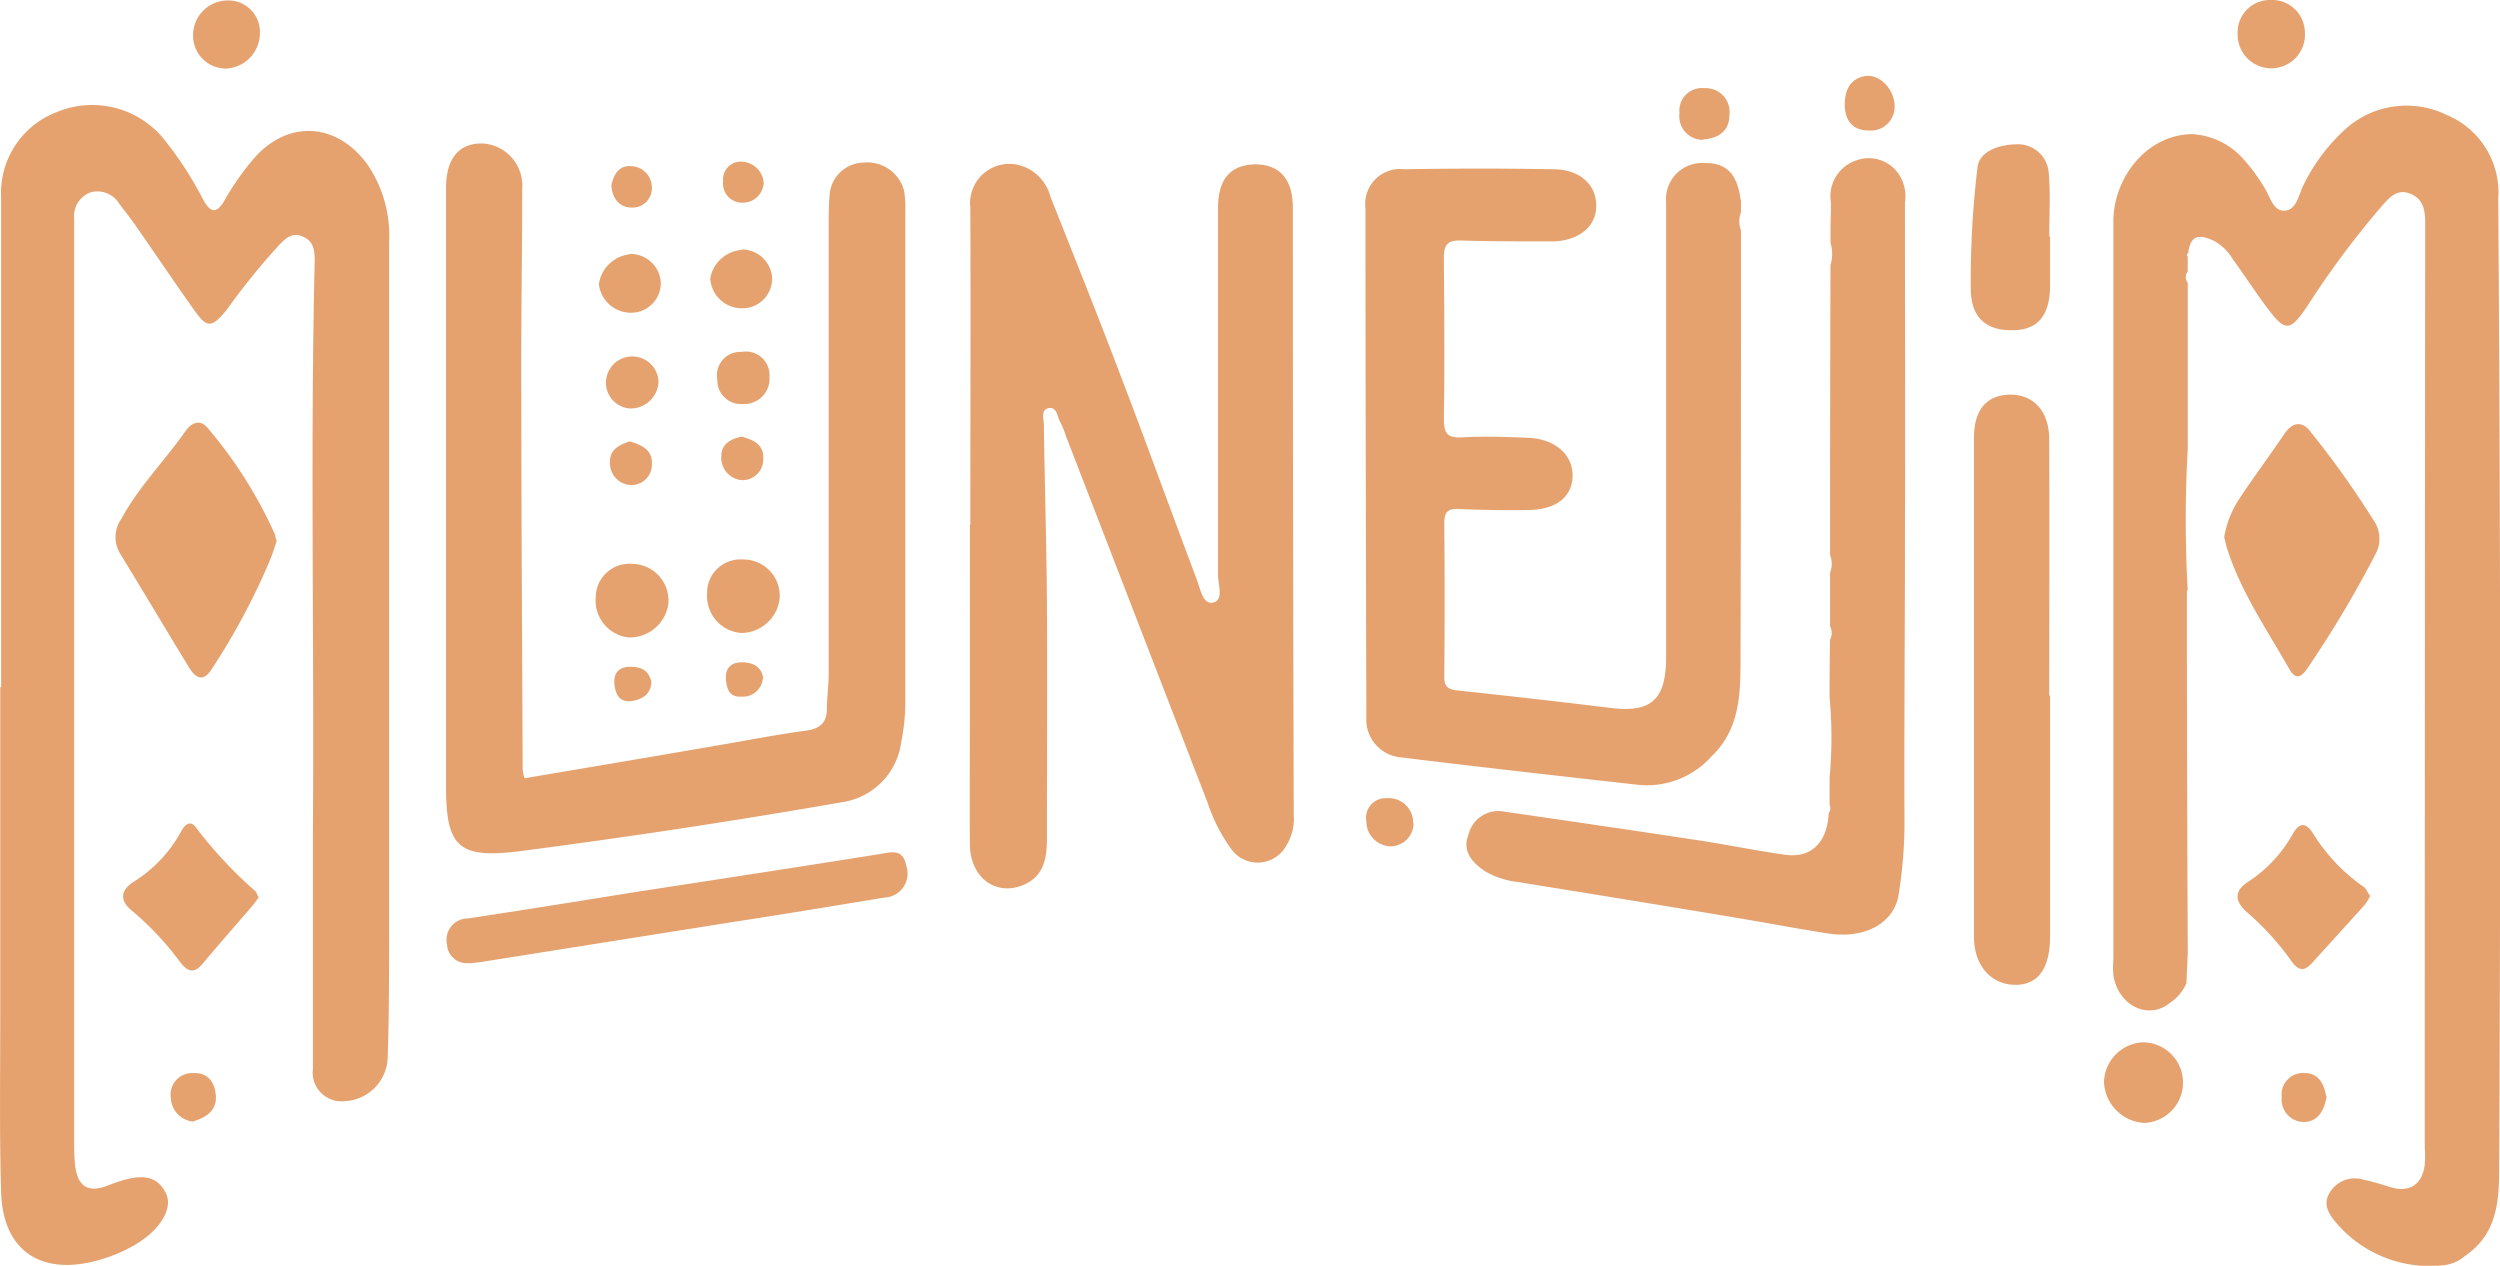
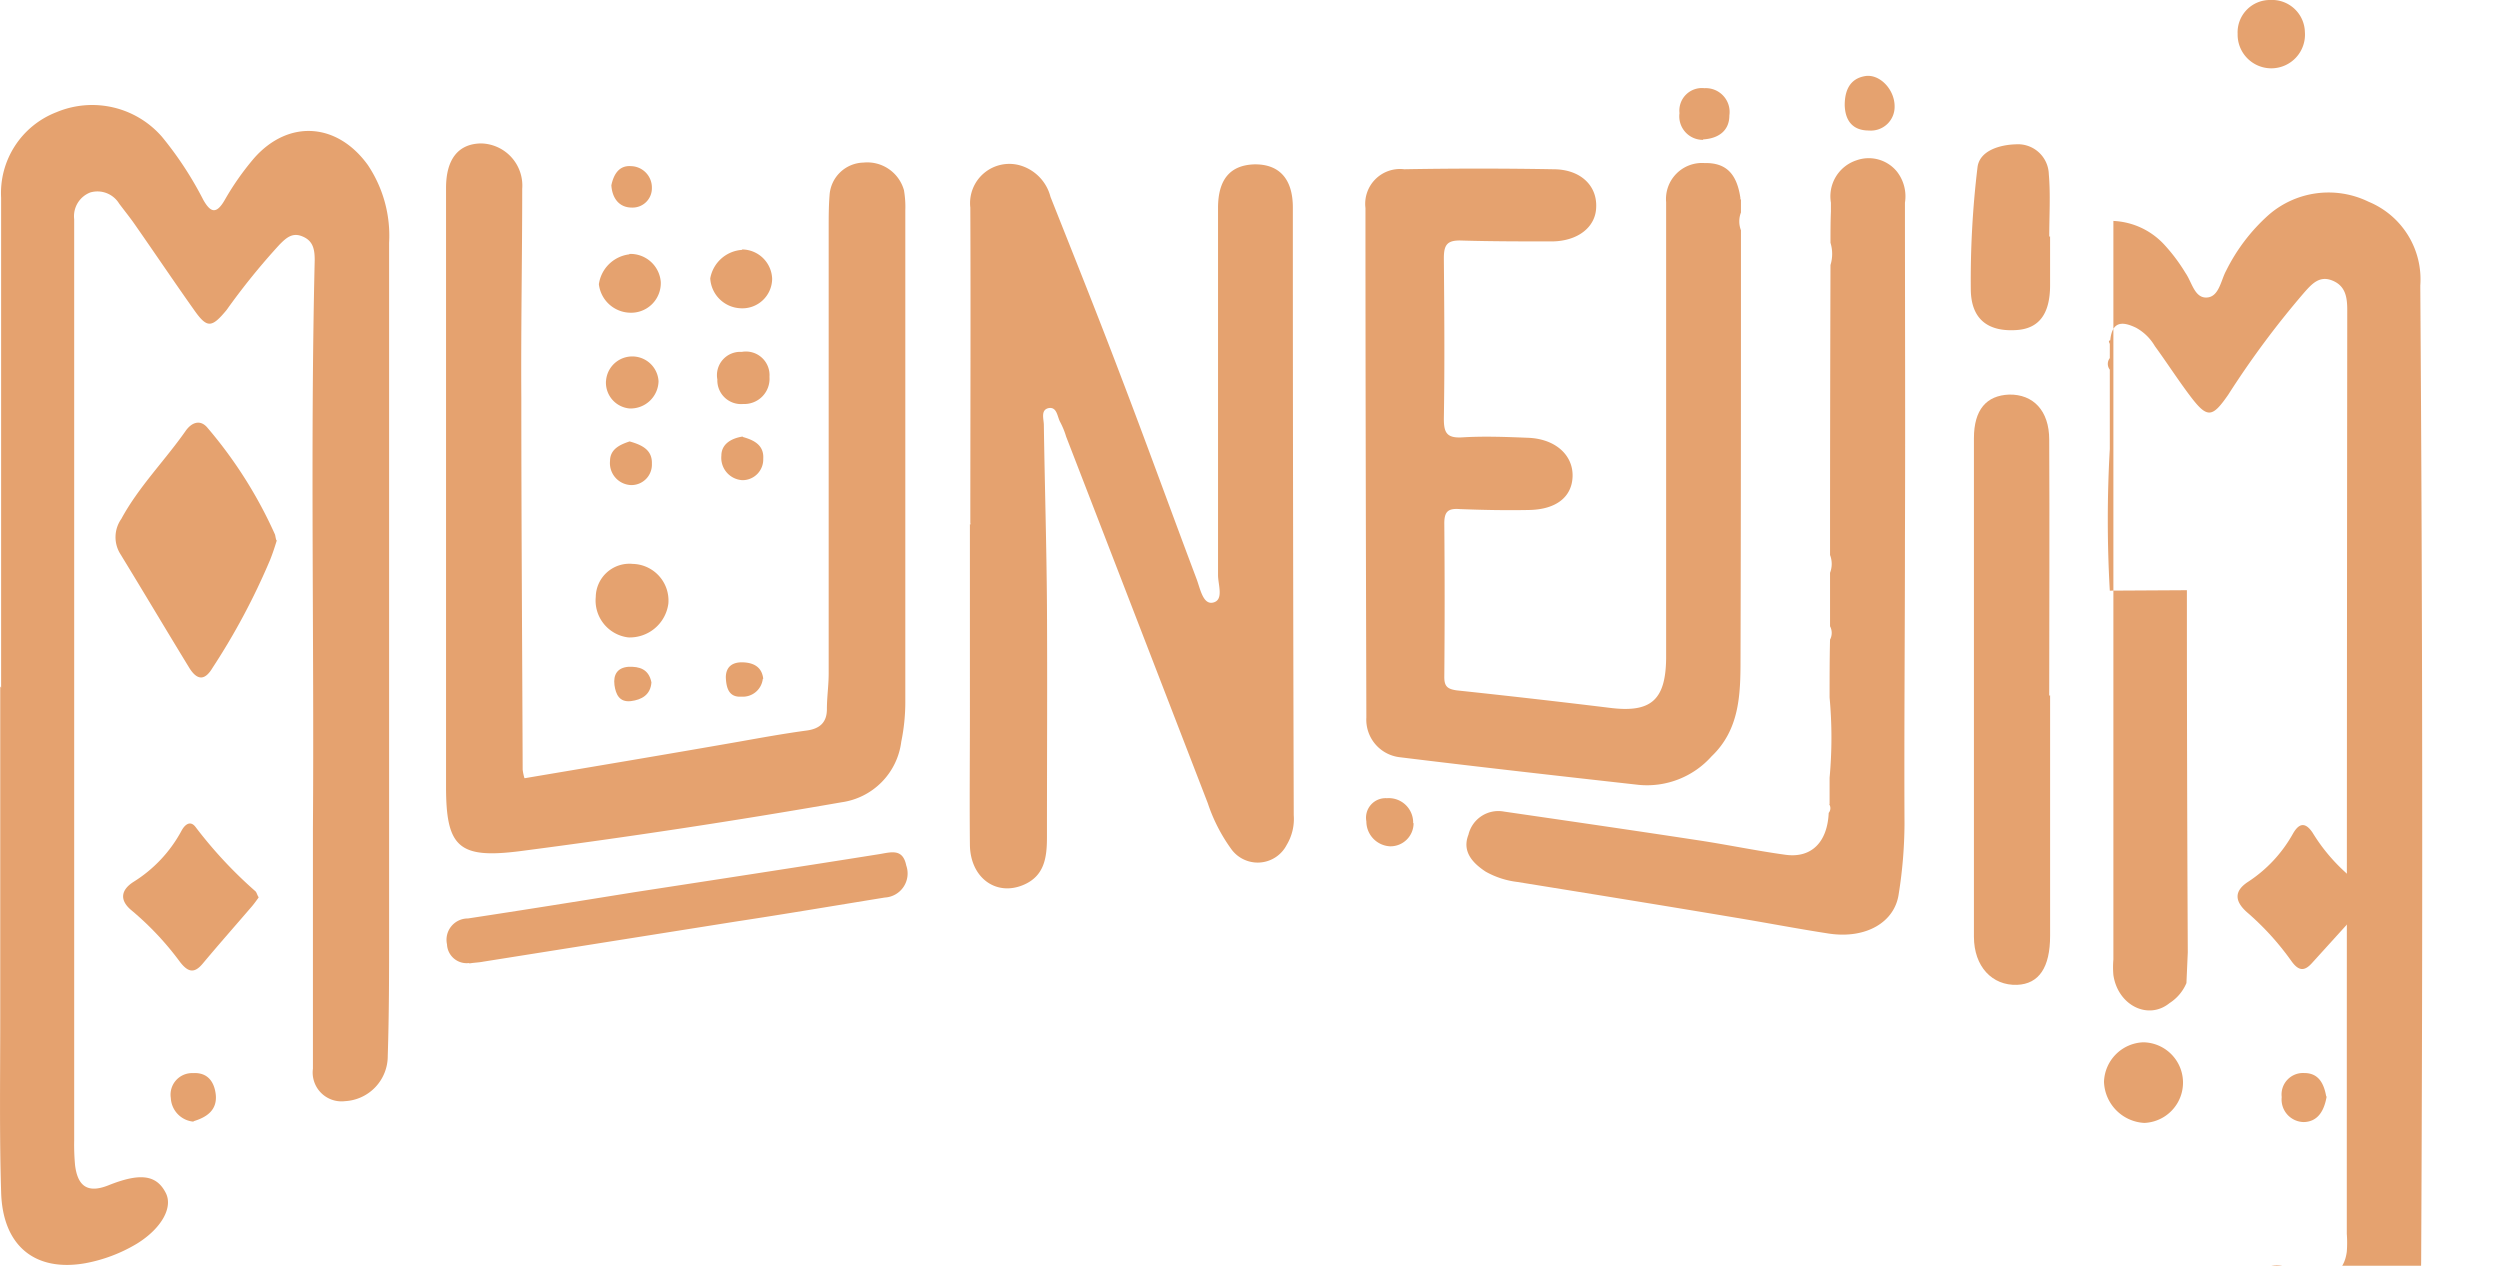
<svg xmlns="http://www.w3.org/2000/svg" width="185.56" height="93.946" viewBox="0 0 185.56 93.946">
  <g id="munejjim_logo_mini" transform="translate(0.25)">
    <path id="Path_1044" data-name="Path 1044" d="M-.167,66.844V30.476a6.431,6.431,0,0,1,4.1-6.348,6.863,6.863,0,0,1,7.836,1.818,26.1,26.1,0,0,1,3.075,4.695c.529.926.959,1.091,1.587,0a20.211,20.211,0,0,1,2.182-3.108c2.546-2.876,6.149-2.645,8.431.5a9.419,9.419,0,0,1,1.587,5.786V84.9c0,3.075,0,6.183-.1,9.257a3.352,3.352,0,0,1-3.174,3.372,2.141,2.141,0,0,1-2.38-2.413V77.259c.1-14.051-.2-28.1.132-42.154,0-.76-.1-1.422-.893-1.752-.76-.331-1.223.1-1.719.6a50.526,50.526,0,0,0-3.934,4.86c-1.124,1.356-1.455,1.356-2.447-.066-1.455-2.05-2.876-4.166-4.331-6.249-.364-.529-.793-1.058-1.19-1.587a1.887,1.887,0,0,0-2.149-.827,1.889,1.889,0,0,0-1.19,1.984v68.4a16.714,16.714,0,0,0,.066,1.818c.2,1.62.992,2.083,2.48,1.488,2.314-.926,3.538-.793,4.232.529.6,1.091-.3,2.678-2.116,3.8a11.5,11.5,0,0,1-3.835,1.455c-3.736.661-6.149-1.289-6.249-5.29-.132-4.3-.066-8.6-.066-12.894V66.745h0Z" transform="translate(0 -15.797)" fill="#e5a26f" />
-     <path id="Path_1045" data-name="Path 1045" d="M479.6,59.681q0,13.44.066,26.879l-.1,2.281a3.28,3.28,0,0,1-1.256,1.488c-1.587,1.289-3.835.165-4.166-2.083a6.758,6.758,0,0,1,0-1.157V32.273c0-3.075,2.347-6.348,5.786-6.447a5.475,5.475,0,0,1,3.769,1.752,13.084,13.084,0,0,1,1.587,2.116c.463.661.661,1.818,1.521,1.818.959,0,1.091-1.256,1.488-1.984a13.708,13.708,0,0,1,3.141-4.133,6.771,6.771,0,0,1,7.439-.992,6.229,6.229,0,0,1,3.835,6.216v.1q.248,35.955.066,71.876c0,2.48-.165,4.893-2.546,6.513a2.907,2.907,0,0,1-1.455.661,9.106,9.106,0,0,1-8.1-3.141c-.529-.628-1.025-1.356-.463-2.248a2.165,2.165,0,0,1,2.447-.959c.628.132,1.289.331,1.918.529,1.488.5,2.48-.1,2.678-1.62a8.828,8.828,0,0,0,0-1.322q0-34.268.033-68.57c0-.959-.132-1.785-1.091-2.182s-1.521.231-2.083.86a66.654,66.654,0,0,0-5.654,7.6c-1.19,1.719-1.554,1.785-2.81.132-.926-1.223-1.752-2.513-2.645-3.736a3.648,3.648,0,0,0-1.389-1.356c-1.091-.529-1.785-.43-1.918.926,0,0-.1.033-.1.066a.47.47,0,0,0,.066.2v1.058a.7.7,0,0,0,0,.86V49.2a92.933,92.933,0,0,0,0,10.514Z" transform="translate(-317.53 -15.874)" fill="#e5a26f" />
+     <path id="Path_1045" data-name="Path 1045" d="M479.6,59.681q0,13.44.066,26.879l-.1,2.281a3.28,3.28,0,0,1-1.256,1.488c-1.587,1.289-3.835.165-4.166-2.083a6.758,6.758,0,0,1,0-1.157V32.273a5.475,5.475,0,0,1,3.769,1.752,13.084,13.084,0,0,1,1.587,2.116c.463.661.661,1.818,1.521,1.818.959,0,1.091-1.256,1.488-1.984a13.708,13.708,0,0,1,3.141-4.133,6.771,6.771,0,0,1,7.439-.992,6.229,6.229,0,0,1,3.835,6.216v.1q.248,35.955.066,71.876c0,2.48-.165,4.893-2.546,6.513a2.907,2.907,0,0,1-1.455.661,9.106,9.106,0,0,1-8.1-3.141c-.529-.628-1.025-1.356-.463-2.248a2.165,2.165,0,0,1,2.447-.959c.628.132,1.289.331,1.918.529,1.488.5,2.48-.1,2.678-1.62a8.828,8.828,0,0,0,0-1.322q0-34.268.033-68.57c0-.959-.132-1.785-1.091-2.182s-1.521.231-2.083.86a66.654,66.654,0,0,0-5.654,7.6c-1.19,1.719-1.554,1.785-2.81.132-.926-1.223-1.752-2.513-2.645-3.736a3.648,3.648,0,0,0-1.389-1.356c-1.091-.529-1.785-.43-1.918.926,0,0-.1.033-.1.066a.47.47,0,0,0,.066.2v1.058a.7.7,0,0,0,0,.86V49.2a92.933,92.933,0,0,0,0,10.514Z" transform="translate(-317.53 -15.874)" fill="#e5a26f" />
    <path id="Path_1046" data-name="Path 1046" d="M217.5,63.527c0-7.836.033-15.638,0-23.441a2.913,2.913,0,0,1,3.769-3.108,3.275,3.275,0,0,1,2.182,2.314c1.719,4.331,3.471,8.7,5.125,13.059,1.951,5.091,3.8,10.216,5.72,15.308.264.694.463,1.885,1.19,1.752.86-.165.4-1.322.4-2.05V40.119c0-2.116.893-3.174,2.678-3.24,1.851-.033,2.876,1.058,2.876,3.207q0,22.565.066,45.1a3.742,3.742,0,0,1-.529,2.215,2.42,2.42,0,0,1-4.133.265,12.489,12.489,0,0,1-1.719-3.372c-3.5-9.059-7.009-18.151-10.514-27.21a5.914,5.914,0,0,0-.43-1.058c-.231-.4-.231-1.157-.86-1.058-.628.132-.364.827-.364,1.256.066,4.463.2,8.927.231,13.39.033,5.72,0,11.439,0,17.192,0,1.488-.165,2.909-1.785,3.571-2.017.827-3.9-.562-3.934-2.976-.033-3.24,0-6.513,0-9.753V63.593h.066Z" transform="translate(-145.729 -24.679)" fill="#e5a26f" />
    <path id="Path_1047" data-name="Path 1047" d="M334.171,39.309v.959a1.825,1.825,0,0,0,0,1.322c0,10.613,0,21.259-.033,31.871,0,2.579-.066,5.191-2.149,7.174a6.417,6.417,0,0,1-5.422,2.116c-5.918-.661-11.8-1.322-17.721-2.05a2.805,2.805,0,0,1-2.48-2.942c-.033-12.6-.066-25.226-.066-37.823a2.583,2.583,0,0,1,2.876-2.876c3.7-.066,7.373-.066,11.076,0,1.984,0,3.24,1.19,3.174,2.81-.033,1.488-1.356,2.513-3.24,2.546-2.248,0-4.529,0-6.778-.066-1.058-.033-1.289.331-1.289,1.322.033,3.967.066,7.935,0,11.9,0,1.025.2,1.455,1.356,1.389,1.653-.1,3.306-.033,4.959.033,1.984.1,3.273,1.289,3.24,2.843-.033,1.521-1.19,2.48-3.24,2.513-1.719.033-3.405,0-5.125-.066-.86-.066-1.157.165-1.157,1.058q.05,5.7,0,11.406c0,.694.231.893.926.992q5.654.6,11.307,1.289c3.075.4,4.2-.529,4.232-3.67V39.507A2.674,2.674,0,0,1,331.46,36.6c1.587-.033,2.414.76,2.678,2.645l-.066.033h.066Z" transform="translate(-205.2 -24.497)" fill="#e5a26f" />
    <path id="Path_1048" data-name="Path 1048" d="M105.752,79.312c5.29-.893,10.613-1.785,15.9-2.711,1.686-.3,3.339-.6,5.025-.827.959-.132,1.488-.6,1.488-1.587,0-.893.132-1.752.132-2.645V38.514c0-.827,0-1.653.066-2.48a2.584,2.584,0,0,1,2.513-2.413,2.828,2.828,0,0,1,3.009,2.05,7.344,7.344,0,0,1,.1,1.488v36.5a14.566,14.566,0,0,1-.3,2.942,5.192,5.192,0,0,1-4.43,4.5q-11.952,2.083-23.937,3.637c-4.5.562-5.422-.331-5.422-4.794V35.505c0-2.116.893-3.273,2.579-3.306a3.128,3.128,0,0,1,3.075,3.372c0,5.191-.1,10.348-.066,15.539,0,9.191.066,18.382.1,27.573a3.572,3.572,0,0,0,.132.628Z" transform="translate(-67.039 -21.553)" fill="#e5a26f" />
    <path id="Path_1049" data-name="Path 1049" d="M355.912,83.471V81.488a32.532,32.532,0,0,0,0-5.951c0-1.422,0-2.876.033-4.3a1.054,1.054,0,0,0,0-.992V66.279a1.826,1.826,0,0,0,0-1.322q0-10.762.033-21.523a2.817,2.817,0,0,0,0-1.653c0-.76,0-1.554.033-2.314v-.661a2.812,2.812,0,0,1,1.885-3.141,2.7,2.7,0,0,1,3.009.827,2.985,2.985,0,0,1,.6,2.314c0,8.332.033,16.63,0,24.962,0,7.042-.066,14.084-.033,21.159a34.008,34.008,0,0,1-.43,5.191c-.3,2.116-2.447,3.339-5.158,2.942-2.38-.364-4.761-.827-7.174-1.223-5.323-.893-10.646-1.752-15.969-2.612a6.328,6.328,0,0,1-2.347-.76c-.959-.628-1.785-1.488-1.289-2.744A2.283,2.283,0,0,1,331.744,84c4.761.694,9.555,1.389,14.316,2.116,2.215.331,4.4.793,6.579,1.091,1.918.264,3.108-.926,3.207-3.108a.548.548,0,0,0,0-.694Z" transform="translate(-220.362 -23.762)" fill="#e5a26f" />
    <path id="Path_1050" data-name="Path 1050" d="M448.554,110.915v17.853c0,2.347-.827,3.571-2.447,3.637-1.851.066-3.207-1.356-3.207-3.571v-37c0-2.116.926-3.174,2.612-3.24,1.785-.033,2.976,1.19,2.976,3.339.033,6.348,0,12.663,0,19.01h0Z" transform="translate(-296.637 -59.306)" fill="#e5a26f" />
    <path id="Path_1051" data-name="Path 1051" d="M37.661,103.623c-.132.43-.3.959-.5,1.455a50.243,50.243,0,0,1-4.265,8c-.529.893-1.091,1.025-1.719.033-1.719-2.81-3.405-5.654-5.125-8.464a2.35,2.35,0,0,1,.066-2.612c1.289-2.38,3.207-4.3,4.761-6.513.43-.628,1.091-.926,1.653-.231a32.883,32.883,0,0,1,4.992,7.9c.033.1.033.2.1.43Z" transform="translate(-17.364 -63.519)" fill="#e5a26f" />
-     <path id="Path_1052" data-name="Path 1052" d="M499.1,103.581a7.407,7.407,0,0,1,1.091-2.777c1.091-1.653,2.281-3.24,3.372-4.86.661-.959,1.389-.926,1.984-.1a68.347,68.347,0,0,1,4.761,6.712,2.377,2.377,0,0,1,0,2.347,81.345,81.345,0,0,1-4.959,8.332c-.4.6-.86,1.157-1.422.165-1.653-2.909-3.571-5.687-4.6-8.894-.1-.3-.165-.628-.231-.893Z" transform="translate(-334.257 -63.742)" fill="#e5a26f" />
    <path id="Path_1053" data-name="Path 1053" d="M101.715,199.569a1.461,1.461,0,0,1-1.653-1.389,1.581,1.581,0,0,1,1.554-1.918c4.133-.628,8.265-1.289,12.365-1.951,6.017-.926,12.068-1.851,18.085-2.81.893-.132,1.818-.5,2.083.827a1.788,1.788,0,0,1-1.587,2.38c-3.7.6-7.373,1.223-11.076,1.785L102.74,199.47c-.331.066-.661.066-1.025.132Z" transform="translate(-67.134 -128.09)" fill="#e5a26f" />
    <path id="Path_1054" data-name="Path 1054" d="M448.085,39.209v3.637c0,2.149-.827,3.24-2.513,3.339-2.083.132-3.339-.793-3.372-2.976a70.018,70.018,0,0,1,.5-9.125c.165-1.223,1.653-1.653,2.843-1.686a2.29,2.29,0,0,1,2.447,2.215c.132,1.521.033,3.075.033,4.629h.066Z" transform="translate(-296.169 -21.686)" fill="#e5a26f" />
    <path id="Path_1055" data-name="Path 1055" d="M37.444,190.373c-.165.231-.331.463-.5.661-1.223,1.422-2.447,2.81-3.637,4.232-.628.76-1.091.661-1.686-.1a21.952,21.952,0,0,0-3.6-3.835c-.926-.76-.793-1.521.132-2.116a10.114,10.114,0,0,0,3.571-3.8c.231-.43.628-.793,1.025-.3a32.36,32.36,0,0,0,4.463,4.794c.1.1.132.3.231.43Z" transform="translate(-18.501 -123.754)" fill="#e5a26f" />
    <path id="Path_1056" data-name="Path 1056" d="M511.944,190.449a3.315,3.315,0,0,1-.463.76l-3.868,4.265c-.562.628-.992.6-1.521-.132a20.3,20.3,0,0,0-3.306-3.637c-.893-.793-.992-1.554.066-2.248a10.177,10.177,0,0,0,3.339-3.571c.43-.76.893-.926,1.455-.1a13.414,13.414,0,0,0,3.8,4.034c.2.132.3.43.463.661Z" transform="translate(-336.256 -123.995)" fill="#e5a26f" />
    <path id="Path_1057" data-name="Path 1057" d="M475.109,239.984a3.164,3.164,0,0,1-3.009-3.042A3.033,3.033,0,0,1,475.009,234a2.993,2.993,0,0,1,.066,5.984Z" transform="translate(-316.183 -156.636)" fill="#e5a26f" />
-     <path id="Path_1058" data-name="Path 1058" d="M161.011,131.054a2.742,2.742,0,0,1-2.513-2.909,2.473,2.473,0,0,1,2.645-2.546,2.7,2.7,0,0,1,2.744,2.843A2.88,2.88,0,0,1,161.011,131.054Z" transform="translate(-106.263 -84.073)" fill="#e5a26f" />
    <path id="Path_1059" data-name="Path 1059" d="M135.9,132.049a2.756,2.756,0,0,1-2.413-3.009,2.5,2.5,0,0,1,2.744-2.447,2.719,2.719,0,0,1,2.645,2.942A2.887,2.887,0,0,1,135.9,132.049Z" transform="translate(-89.517 -84.738)" fill="#e5a26f" />
-     <path id="Path_1060" data-name="Path 1060" d="M45.644.1a2.338,2.338,0,0,1,2.414,2.38,2.642,2.642,0,0,1-2.546,2.678A2.446,2.446,0,0,1,43.1,2.578,2.577,2.577,0,0,1,45.644.1Z" transform="translate(-29.016 -0.066)" fill="#e5a26f" />
    <path id="Path_1061" data-name="Path 1061" d="M504.508,0a2.44,2.44,0,0,1,2.579,2.38,2.5,2.5,0,1,1-4.992.132A2.4,2.4,0,0,1,504.541,0Z" transform="translate(-336.259)" fill="#e5a26f" />
    <path id="Path_1062" data-name="Path 1062" d="M161.575,56a2.253,2.253,0,0,1,2.215,2.182,2.211,2.211,0,0,1-2.38,2.182,2.354,2.354,0,0,1-2.215-2.215,2.568,2.568,0,0,1,2.347-2.116Z" transform="translate(-106.728 -37.485)" fill="#e5a26f" />
    <path id="Path_1063" data-name="Path 1063" d="M136.481,57a2.259,2.259,0,0,1,2.314,2.083,2.2,2.2,0,0,1-2.281,2.281,2.39,2.39,0,0,1-2.314-2.116,2.6,2.6,0,0,1,2.248-2.215Z" transform="translate(-89.999 -38.153)" fill="#e5a26f" />
    <path id="Path_1064" data-name="Path 1064" d="M162.608,78.991a1.751,1.751,0,0,1,2.05,1.851,1.875,1.875,0,0,1-1.951,2.017,1.759,1.759,0,0,1-1.918-1.818,1.729,1.729,0,0,1,1.785-2.05Z" transform="translate(-107.794 -52.873)" fill="#e5a26f" />
    <path id="Path_1065" data-name="Path 1065" d="M135.8,81.849a1.953,1.953,0,0,1,3.9,0,2.075,2.075,0,0,1-2.149,2.017,1.924,1.924,0,0,1-1.752-2.05Z" transform="translate(-91.07 -53.548)" fill="#e5a26f" />
    <path id="Path_1066" data-name="Path 1066" d="M417.6,19.269a1.763,1.763,0,0,1-1.918,1.818c-1.19,0-1.752-.727-1.785-1.885,0-1.058.364-1.951,1.488-2.149,1.058-.2,2.182.926,2.215,2.182Z" transform="translate(-277.225 -11.4)" fill="#e5a26f" />
    <path id="Path_1067" data-name="Path 1067" d="M378.552,23.635a1.747,1.747,0,0,1-1.752-1.984,1.673,1.673,0,0,1,1.851-1.851,1.767,1.767,0,0,1,1.851,2.017c0,1.157-.827,1.719-1.951,1.785Z" transform="translate(-252.391 -13.254)" fill="#e5a26f" />
    <path id="Path_1068" data-name="Path 1068" d="M309.982,181.051a1.715,1.715,0,0,1-1.752,1.719,1.851,1.851,0,0,1-1.752-1.851A1.451,1.451,0,0,1,308,179.2a1.811,1.811,0,0,1,1.951,1.851Z" transform="translate(-205.311 -119.954)" fill="#e5a26f" />
    <path id="Path_1069" data-name="Path 1069" d="M515.339,242.619c-.165.992-.6,1.885-1.686,1.918A1.671,1.671,0,0,1,512,242.685a1.592,1.592,0,0,1,1.686-1.785c1.058,0,1.455.793,1.62,1.752Z" transform="translate(-342.892 -161.254)" fill="#e5a26f" />
    <path id="Path_1070" data-name="Path 1070" d="M39.776,244.5a1.849,1.849,0,0,1-1.686-1.752,1.6,1.6,0,0,1,1.653-1.851c1.091-.066,1.587.661,1.686,1.62.1,1.124-.661,1.653-1.653,1.951Z" transform="translate(-25.661 -161.246)" fill="#e5a26f" />
    <path id="Path_1071" data-name="Path 1071" d="M163.287,98.033c.827.231,1.587.6,1.521,1.62a1.539,1.539,0,0,1-1.554,1.587,1.661,1.661,0,0,1-1.554-1.818c0-.86.727-1.289,1.587-1.422Z" transform="translate(-108.407 -65.6)" fill="#e5a26f" />
    <path id="Path_1072" data-name="Path 1072" d="M138.155,99.1c.926.264,1.686.628,1.653,1.653a1.52,1.52,0,0,1-1.554,1.587,1.631,1.631,0,0,1-1.554-1.785C136.7,99.662,137.46,99.331,138.155,99.1Z" transform="translate(-91.672 -66.336)" fill="#e5a26f" />
-     <path id="Path_1073" data-name="Path 1073" d="M165.106,37.845a1.549,1.549,0,0,1-1.521,1.488,1.418,1.418,0,0,1-1.488-1.587,1.314,1.314,0,0,1,1.422-1.455A1.7,1.7,0,0,1,165.106,37.845Z" transform="translate(-108.672 -24.289)" fill="#e5a26f" />
    <path id="Path_1074" data-name="Path 1074" d="M137,38.713c.165-.793.562-1.488,1.455-1.422a1.588,1.588,0,0,1,1.554,1.62,1.433,1.433,0,0,1-1.488,1.455C137.6,40.366,137.066,39.7,137,38.713Z" transform="translate(-91.873 -24.959)" fill="#e5a26f" />
    <path id="Path_1075" data-name="Path 1075" d="M140.409,150.85c-.066.926-.727,1.289-1.521,1.389-.86.1-1.124-.5-1.223-1.19-.1-.793.231-1.289,1.025-1.356C139.517,149.66,140.211,149.858,140.409,150.85Z" transform="translate(-92.307 -100.2)" fill="#e5a26f" />
    <path id="Path_1076" data-name="Path 1076" d="M165.444,149.919a1.49,1.49,0,0,1-1.587,1.322c-.959.066-1.124-.694-1.157-1.422,0-.827.529-1.157,1.289-1.124s1.389.331,1.488,1.223Z" transform="translate(-109.076 -99.533)" fill="#e5a26f" />
  </g>
</svg>